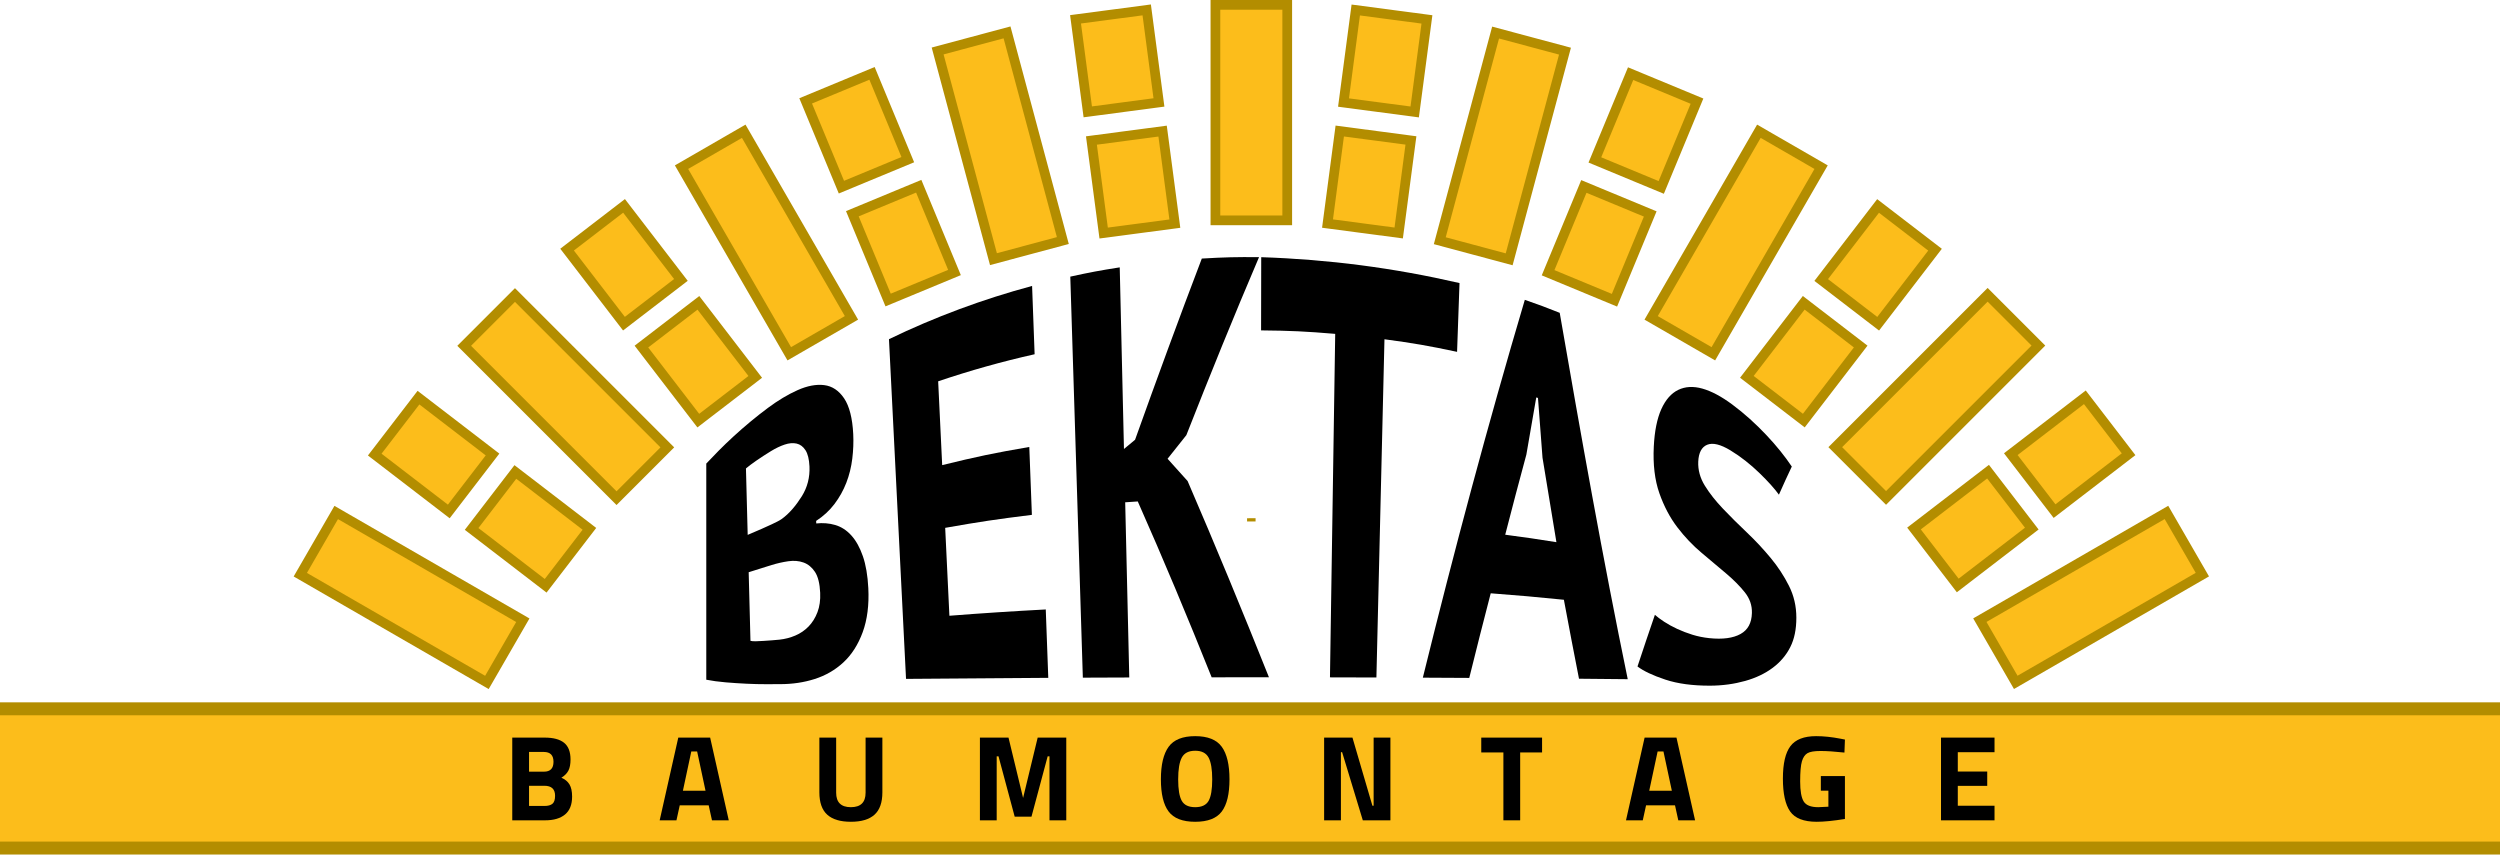
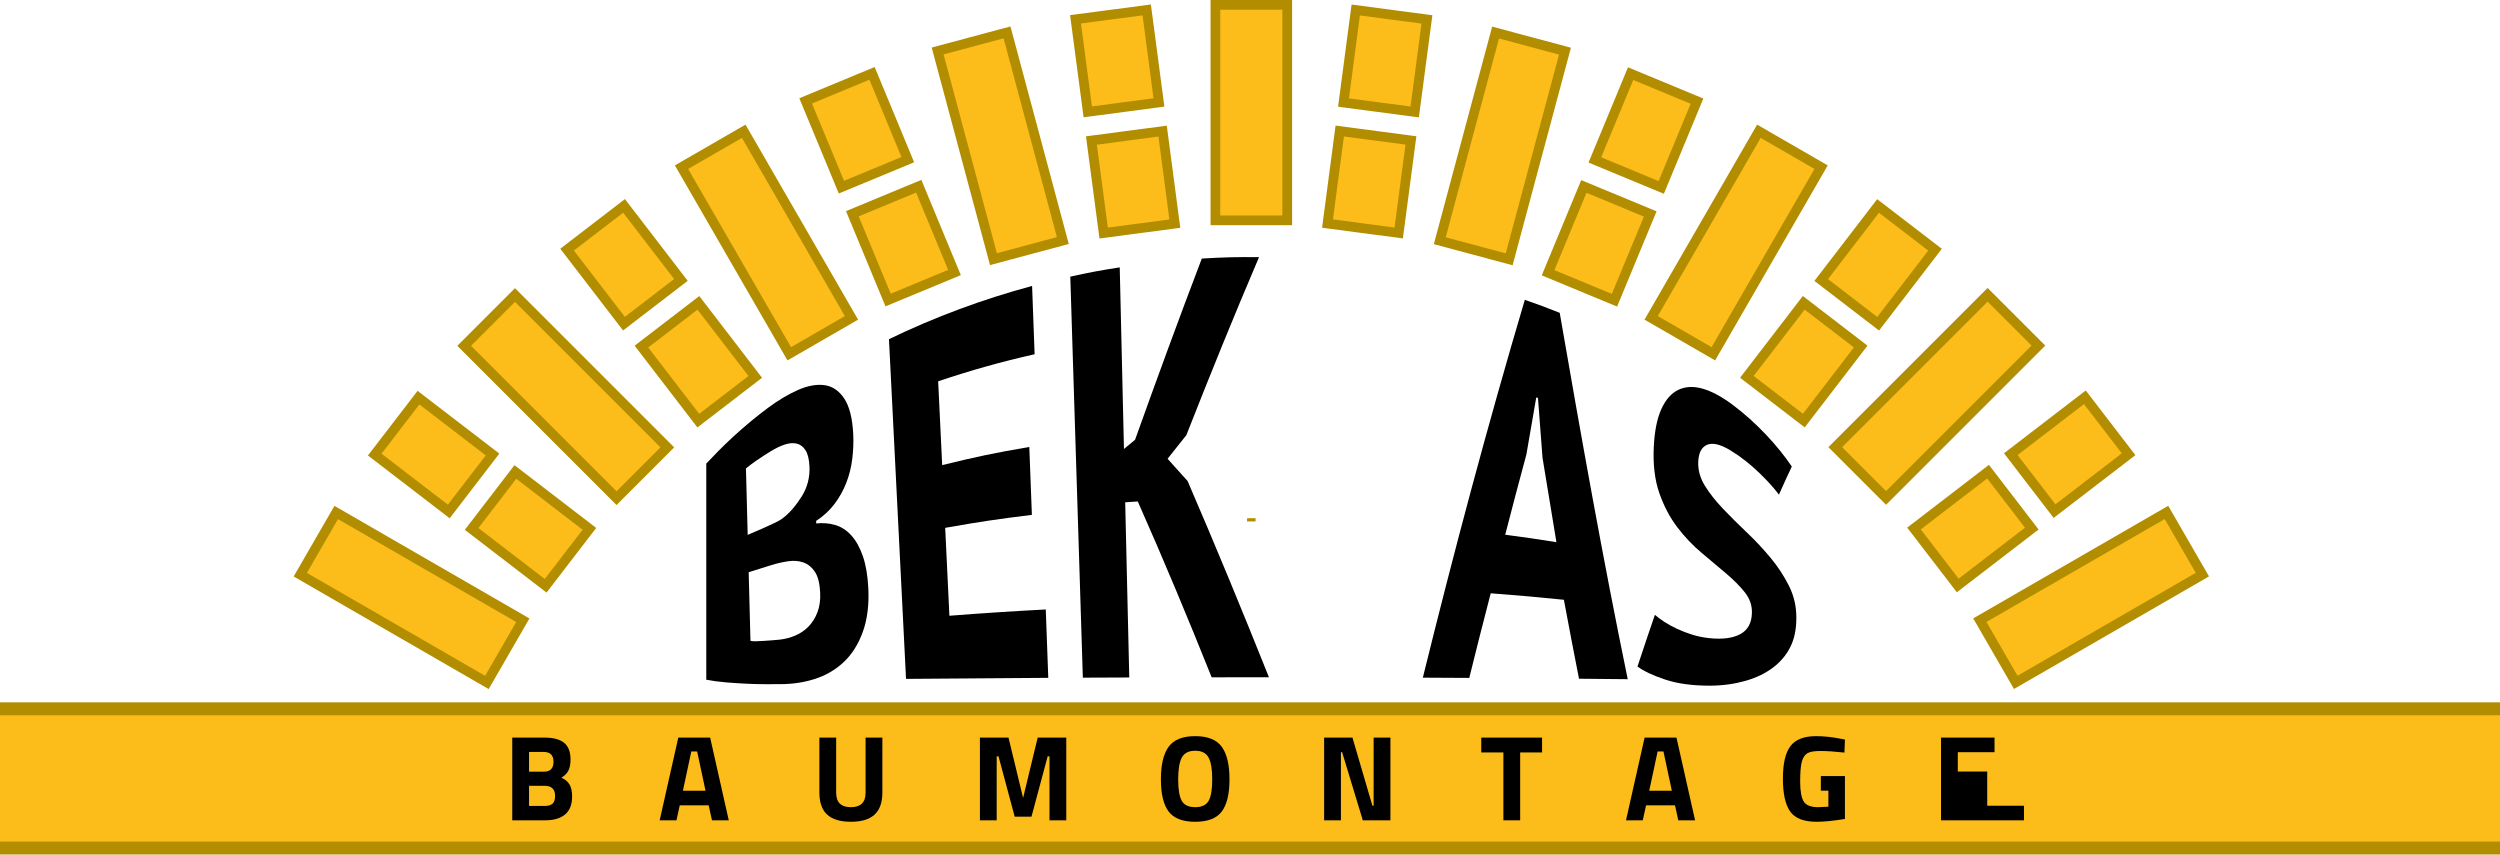
<svg xmlns="http://www.w3.org/2000/svg" version="1.1" id="Layer_1" x="0px" y="0px" width="772px" height="263.879px" viewBox="0 0 772 263.879" enable-background="new 0 0 772 263.879" xml:space="preserve">
  <rect y="216.879" fill="#B38D00" width="772" height="47" />
  <path fill="#FCBD1B" stroke="#B38D00" stroke-miterlimit="10" d="M387.721,160.521c-0.877,0-1.752,0.004-2.628,0.012" />
  <path fill="#FCBD1B" stroke="#B38D00" stroke-miterlimit="10" d="M387.069,238.716c-0.438-0.758-0.881-1.515-1.324-2.269" />
  <g>
    <rect x="452.819" y="11.704" transform="matrix(0.966 0.259 -0.259 0.966 27.447 -118.535)" fill="#FCBD1B" stroke="#B38D00" stroke-width="3" stroke-miterlimit="10" width="22.181" height="66.542" />
    <rect x="525.038" y="41.618" transform="matrix(0.866 0.5 -0.5 0.866 109.271 -258.03)" fill="#FCBD1B" stroke="#B38D00" stroke-width="3" stroke-miterlimit="10" width="22.182" height="66.542" />
    <rect x="587.053" y="89.204" transform="matrix(0.707 0.707 -0.707 0.707 261.795 -387.08)" fill="#FCBD1B" stroke="#B38D00" stroke-width="3" stroke-miterlimit="10" width="22.181" height="66.542" />
    <rect x="634.641" y="151.22" transform="matrix(0.5 0.866 -0.866 0.5 482.637 -466.973)" fill="#FCBD1B" stroke="#B38D00" stroke-width="3" stroke-miterlimit="10" width="22.18" height="66.542" />
    <rect x="115.994" y="151.221" transform="matrix(-0.5 0.866 -0.866 -0.5 350.401 166.688)" fill="#FCBD1B" stroke="#B38D00" stroke-width="3" stroke-miterlimit="10" width="22.181" height="66.542" />
    <rect x="163.58" y="89.204" transform="matrix(-0.707 0.707 -0.707 -0.707 384.785 85.567)" fill="#FCBD1B" stroke="#B38D00" stroke-width="3" stroke-miterlimit="10" width="22.181" height="66.541" />
    <rect x="225.596" y="41.617" transform="matrix(-0.866 0.5 -0.5 -0.866 479.108 21.398)" fill="#FCBD1B" stroke="#B38D00" stroke-width="3" stroke-miterlimit="10" width="22.181" height="66.542" />
    <rect x="297.817" y="11.703" transform="matrix(-0.966 0.259 -0.259 -0.966 618.926 8.451)" fill="#FCBD1B" stroke="#B38D00" stroke-width="3" stroke-miterlimit="10" width="22.18" height="66.543" />
    <rect x="375.319" y="1.5" fill="#FCBD1B" stroke="#B38D00" stroke-width="3" stroke-miterlimit="10" width="22.179" height="66.542" />
    <g>
      <rect x="411.942" y="41.608" transform="matrix(0.991 0.131 -0.131 0.991 10.932 -54.737)" fill="#FCBD1B" stroke="#B38D00" stroke-width="3" stroke-miterlimit="10" width="22.18" height="28.835" />
      <rect x="416.865" y="4.223" transform="matrix(0.991 0.131 -0.131 0.991 6.096 -55.708)" fill="#FCBD1B" stroke="#B38D00" stroke-width="3" stroke-miterlimit="10" width="22.18" height="28.836" />
    </g>
    <g>
      <rect x="482.693" y="60.566" transform="matrix(0.924 0.383 -0.383 0.924 66.283 -183.258)" fill="#FCBD1B" stroke="#B38D00" stroke-width="3" stroke-miterlimit="10" width="22.181" height="28.835" />
      <rect x="497.124" y="25.729" transform="matrix(0.924 0.383 -0.383 0.924 54.049 -191.43)" fill="#FCBD1B" stroke="#B38D00" stroke-width="3" stroke-miterlimit="10" width="22.18" height="28.834" />
    </g>
    <g>
      <rect x="546.128" y="97.19" transform="matrix(0.793 0.609 -0.609 0.793 183.101 -316.16)" fill="#FCBD1B" stroke="#B38D00" stroke-width="3" stroke-miterlimit="10" width="22.179" height="28.835" />
      <rect x="569.083" y="67.274" transform="matrix(0.793 0.609 -0.609 0.793 169.637 -336.32)" fill="#FCBD1B" stroke="#B38D00" stroke-width="3" stroke-miterlimit="10" width="22.178" height="28.835" />
    </g>
    <g>
      <rect x="597.922" y="148.984" transform="matrix(0.609 0.793 -0.793 0.609 367.918 -419.238)" fill="#FCBD1B" stroke="#B38D00" stroke-width="3" stroke-miterlimit="10" width="22.178" height="28.834" />
      <rect x="627.838" y="126.029" transform="matrix(0.609 0.793 -0.793 0.609 361.39 -451.944)" fill="#FCBD1B" stroke="#B38D00" stroke-width="3" stroke-miterlimit="10" width="22.179" height="28.835" />
    </g>
    <g>
      <rect x="122.798" y="126.029" transform="matrix(-0.609 0.793 -0.793 -0.609 326.817 119.722)" fill="#FCBD1B" stroke="#B38D00" stroke-width="3" stroke-miterlimit="10" width="22.18" height="28.835" />
      <rect x="152.711" y="148.985" transform="matrix(-0.609 0.793 -0.793 -0.609 393.155 132.934)" fill="#FCBD1B" stroke="#B38D00" stroke-width="3" stroke-miterlimit="10" width="22.181" height="28.834" />
    </g>
    <g>
      <rect x="181.552" y="67.275" transform="matrix(-0.793 0.609 -0.609 -0.793 395.205 29.225)" fill="#FCBD1B" stroke="#B38D00" stroke-width="3" stroke-miterlimit="10" width="22.179" height="28.835" />
      <rect x="204.507" y="97.19" transform="matrix(-0.793 0.609 -0.609 -0.793 454.584 68.909)" fill="#FCBD1B" stroke="#B38D00" stroke-width="3" stroke-miterlimit="10" width="22.179" height="28.835" />
    </g>
    <g>
      <rect x="253.512" y="25.729" transform="matrix(-0.924 0.383 -0.383 -0.924 524.425 -24.023)" fill="#FCBD1B" stroke="#B38D00" stroke-width="3" stroke-miterlimit="10" width="22.18" height="28.835" />
      <rect x="267.94" y="60.566" transform="matrix(-0.924 0.383 -0.383 -0.924 565.518 37.492)" fill="#FCBD1B" stroke="#B38D00" stroke-width="3" stroke-miterlimit="10" width="22.181" height="28.834" />
    </g>
    <g>
      <rect x="333.772" y="4.223" transform="matrix(-0.991 0.131 -0.131 -0.991 689.205 -7.905)" fill="#FCBD1B" stroke="#B38D00" stroke-width="3" stroke-miterlimit="10" width="22.18" height="28.836" />
      <rect x="338.693" y="41.608" transform="matrix(-0.991 0.131 -0.131 -0.991 703.886 65.924)" fill="#FCBD1B" stroke="#B38D00" stroke-width="3" stroke-miterlimit="10" width="22.18" height="28.835" />
    </g>
  </g>
  <g>
    <g>
      <path d="M263.479,134.044c0.122,2.445,0.025,4.981-0.291,7.583c-0.317,2.605-0.931,5.09-1.84,7.438    c-0.909,2.348-2.133,4.541-3.669,6.575s-3.425,3.763-5.657,5.217c0.014,0.314,0.022,0.471,0.037,0.785    c2.02-0.221,3.965-0.074,5.834,0.471s3.533,1.614,4.986,3.214c1.453,1.602,2.646,3.746,3.572,6.416    c0.926,2.671,1.49,5.984,1.686,9.885c0.257,5.137-0.314,9.699-1.721,13.55c-1.409,3.854-3.394,6.976-5.956,9.353    c-2.564,2.38-5.53,4.075-8.893,5.15c-3.364,1.075-6.864,1.567-10.485,1.581c-1.185,0.004-2.7,0.01-4.545,0.017    c-1.847,0.007-3.832-0.045-5.958-0.143c-2.127-0.098-4.288-0.243-6.481-0.427c-2.194-0.184-4.195-0.46-5.998-0.811    c-0.001-22.249,0-44.498,0-66.747c1.102-1.181,2.37-2.503,3.812-3.958c1.441-1.454,2.996-2.955,4.671-4.489    c1.673-1.533,3.41-3.051,5.209-4.543c1.796-1.489,3.601-2.907,5.405-4.246c3.047-2.26,6.074-4.087,9.079-5.429    s5.756-1.867,8.231-1.563c2.474,0.304,4.539,1.683,6.161,4.095C262.291,125.433,263.236,129.158,263.479,134.044z M235.16,163.332    c0.909-0.384,1.965-0.861,3.171-1.437c1.206-0.575,2.281-1.083,2.983-1.576c2.413-1.692,4.555-4.303,6.285-7.07    c1.728-2.765,2.517-5.862,2.367-9.199c-0.1-2.226-0.514-3.911-1.232-5.025c-0.72-1.115-1.633-1.8-2.74-2.05    s-2.341-0.143-3.701,0.314c-1.361,0.457-2.772,1.136-4.23,2.026c-1.651,1.007-3.162,1.994-4.537,2.948    c-1.377,0.954-2.433,1.756-3.175,2.39c0.215,8.207,0.321,12.311,0.536,20.517C232.589,164.424,233.445,164.055,235.16,163.332z     M240.72,197.524c1.681-0.185,3.306-0.598,4.868-1.265c1.561-0.666,2.928-1.591,4.094-2.794c1.166-1.202,2.083-2.673,2.748-4.413    c0.665-1.739,0.944-3.753,0.841-6.001c-0.131-2.854-0.67-5.017-1.607-6.443s-2.123-2.398-3.549-2.91    c-1.425-0.512-2.996-0.634-4.71-0.384s-3.418,0.641-5.111,1.157c-2.854,0.87-4.275,1.317-7.103,2.231    c0.222,8.474,0.331,12.709,0.553,21.183c0.338,0.106,0.878,0.151,1.618,0.138c0.738-0.015,1.525-0.05,2.365-0.108    c0.841-0.059,1.714-0.119,2.623-0.183C239.257,197.668,240.048,197.599,240.72,197.524z" />
      <path d="M274.514,104.739c14.172-6.857,28.994-12.354,44.197-16.44c0.312,8.437,0.467,12.655,0.779,21.091    c-10.066,2.261-20.012,5.05-29.784,8.36c0.496,10.352,0.744,15.528,1.24,25.88c10.634-2.618,16.028-3.74,26.899-5.607    c0.32,8.385,0.48,12.578,0.801,20.963c-10.789,1.336-16.153,2.138-26.772,4.012c0.52,10.859,0.78,16.288,1.3,27.147    c9.91-0.776,19.831-1.424,29.757-1.946c0.31,8.446,0.466,12.669,0.776,21.115c-14.642,0.088-29.284,0.195-43.926,0.325    C278.025,174.673,276.264,139.706,274.514,104.739z" />
      <path d="M351.343,154.847c-1.554,0.1-2.331,0.152-3.883,0.263c0.419,18.032,0.839,36.063,1.259,54.095    c-5.735,0.019-8.604,0.03-14.337,0.057c-1.291-41.279-2.587-82.558-3.876-123.837c6.071-1.329,9.129-1.903,15.266-2.865    c0.435,18.696,0.869,37.391,1.306,56.087c1.369-1.141,2.054-1.711,3.428-2.849c6.696-18.715,13.527-37.383,20.611-55.955    c7.06-0.411,10.6-0.5,17.67-0.436c-7.776,18.199-15.21,36.543-22.443,54.965c-2.331,2.914-3.489,4.373-5.798,7.295    c2.484,2.723,3.722,4.102,6.188,6.881c8.672,20.08,17.003,40.286,25.118,60.597c-7.077-0.003-10.615-0.002-17.692,0.006    C366.867,190.919,359.305,172.795,351.343,154.847z" />
-       <path d="M449.944,108.651c-8.9-1.893-13.393-2.67-22.422-3.888c-0.829,34.815-1.658,69.63-2.489,104.445    c-5.735-0.02-8.604-0.027-14.34-0.039c0.535-35.357,1.075-70.715,1.616-106.072c-9.131-0.77-13.719-0.984-22.887-1.074    c0.016-9.044,0.026-13.564,0.042-22.608c20.891,0.698,40.864,3.296,61.232,7.993C450.396,95.905,450.245,100.153,449.944,108.651z    " />
      <path d="M482.926,185.208c-8.998-0.905-13.521-1.305-22.592-1.996c-2.668,10.294-3.994,15.526-6.625,26.129    c-5.734-0.034-8.603-0.05-14.337-0.076c9.644-39.132,20.034-78.035,31.491-116.676c4.344,1.505,6.501,2.308,10.777,4.014    c6.553,37.798,13.256,75.559,21.006,113.133c-6.018-0.062-9.029-0.092-15.051-0.146    C485.727,200.06,484.796,195.177,482.926,185.208z M464.811,165.121c6.352,0.836,9.515,1.297,15.809,2.305    c-1.707-10.26-2.565-15.484-4.295-26.097c-0.557-7.33-0.835-11.021-1.399-18.447c-0.212-0.06-0.318-0.09-0.531-0.15    c-1.222,7-1.834,10.528-3.052,17.635C468.721,150.088,467.413,155.046,464.811,165.121z" />
      <path d="M540.99,189.28c0.063-2.371-0.675-4.47-2.196-6.377c-1.522-1.908-3.441-3.845-5.762-5.81    c-2.322-1.966-4.84-4.083-7.558-6.363c-2.719-2.281-5.226-4.906-7.51-7.902c-2.286-2.999-4.144-6.51-5.56-10.549    s-1.984-8.87-1.713-14.371c0.235-4.754,1.013-8.641,2.316-11.541c1.304-2.901,3.054-4.913,5.229-5.966    c2.174-1.052,4.676-1.184,7.481-0.392c2.804,0.792,5.866,2.432,9.17,4.877c3.8,2.813,7.295,6.005,10.526,9.419    s5.843,6.709,7.895,9.77c-1.533,3.242-2.331,4.982-3.977,8.682c-1.337-1.853-3.346-4.101-6.056-6.722s-5.668-4.985-8.907-6.953    c-3.05-1.853-5.45-2.439-7.17-1.746c-1.721,0.694-2.656,2.468-2.777,5.206c-0.113,2.568,0.567,5.072,2.038,7.443    s3.345,4.75,5.609,7.123c2.265,2.374,4.724,4.826,7.372,7.331c2.647,2.504,5.092,5.144,7.35,7.863    c2.256,2.717,4.132,5.592,5.641,8.602c1.509,3.011,2.282,6.232,2.282,9.843c0,3.612-0.614,6.587-1.881,9.092    s-3.066,4.62-5.404,6.372c-2.339,1.753-5.183,3.13-8.513,4.063c-3.331,0.934-6.994,1.465-10.967,1.465    c-5.227,0-9.804-0.581-13.713-1.879c-3.908-1.298-6.764-2.672-8.576-4.049c2.164-6.546,3.239-9.735,5.372-15.949    c0.73,0.645,1.685,1.358,2.858,2.129s2.508,1.505,3.998,2.199c1.488,0.694,3.068,1.3,4.738,1.818    c1.669,0.519,3.398,0.861,5.184,1.052c4.185,0.445,7.414-0.018,9.677-1.284C539.75,194.511,540.907,192.394,540.99,189.28z" />
    </g>
  </g>
  <rect y="220.879" fill="#FCBD1B" width="772" height="39" />
  <g>
    <path d="M158.187,227.773h10.028c2.654,0,4.645,0.533,5.972,1.596c1.327,1.064,1.991,2.787,1.991,5.166   c0,1.426-0.213,2.561-0.639,3.398c-0.426,0.84-1.152,1.584-2.178,2.234c1.126,0.477,1.958,1.164,2.498,2.066   c0.538,0.9,0.808,2.154,0.808,3.756c0,2.479-0.727,4.318-2.179,5.521c-1.453,1.201-3.493,1.803-6.122,1.803h-10.179V227.773z    M167.952,232.205h-4.583v6.086h4.62c1.953,0,2.93-1.016,2.93-3.043C170.919,233.219,169.93,232.205,167.952,232.205z    M168.102,242.646h-4.732v6.236h4.732c1.127,0,1.959-0.227,2.498-0.678c0.538-0.449,0.808-1.275,0.808-2.479   C171.408,243.674,170.305,242.646,168.102,242.646z" />
    <path d="M203.708,253.314l5.747-25.541h9.84l5.747,25.541h-5.183l-1.014-4.621h-8.939l-1.014,4.621H203.708z M213.473,232.055   l-2.591,12.133h6.986l-2.591-12.133H213.473z" />
    <path d="M258.205,244.787c0,2.98,1.515,4.471,4.544,4.471s4.545-1.49,4.545-4.471v-17.014h5.183v16.902   c0,3.129-0.808,5.428-2.422,6.893c-1.615,1.465-4.051,2.197-7.306,2.197c-3.255,0-5.69-0.732-7.305-2.197s-2.422-3.764-2.422-6.893   v-16.902h5.183V244.787z" />
    <path d="M302.598,253.314v-25.541h8.827l4.507,18.629l4.507-18.629h8.827v25.541h-5.184v-19.756h-0.563l-4.996,18.629h-5.183   l-4.996-18.629h-0.563v19.756H302.598z" />
    <path d="M377.284,250.592c-1.59,2.115-4.326,3.174-8.207,3.174s-6.617-1.059-8.207-3.174c-1.59-2.117-2.385-5.428-2.385-9.936   s0.794-7.855,2.385-10.047c1.59-2.191,4.325-3.287,8.207-3.287s6.617,1.096,8.207,3.287c1.589,2.191,2.384,5.539,2.384,10.047   S378.873,248.475,377.284,250.592z M364.927,247.285c0.738,1.314,2.122,1.973,4.15,1.973c2.028,0,3.412-0.658,4.15-1.973   c0.738-1.314,1.108-3.518,1.108-6.609s-0.375-5.34-1.126-6.742c-0.751-1.402-2.128-2.104-4.132-2.104s-3.38,0.701-4.131,2.104   s-1.127,3.65-1.127,6.742S364.188,245.971,364.927,247.285z" />
    <path d="M408.889,253.314v-25.541h8.75l6.16,21.033h0.377v-21.033h5.182v25.541h-8.525l-6.385-21.033h-0.375v21.033H408.889z" />
    <path d="M457.414,232.355v-4.582h18.779v4.582h-6.762v20.959h-5.182v-20.959H457.414z" />
    <path d="M502.107,253.314l5.746-25.541h9.842l5.746,25.541h-5.184l-1.014-4.621h-8.939l-1.014,4.621H502.107z M511.873,232.055   l-2.592,12.133h6.986l-2.592-12.133H511.873z" />
    <path d="M562.277,244.15v-4.508h7.436V252.9c-3.58,0.576-6.484,0.865-8.713,0.865c-3.982,0-6.719-1.064-8.207-3.193   c-1.49-2.129-2.234-5.508-2.234-10.141s0.775-7.975,2.328-10.029c1.553-2.053,4.193-3.08,7.926-3.08   c2.328,0,4.844,0.264,7.549,0.789l1.352,0.264l-0.15,4.018c-3.004-0.324-5.465-0.488-7.381-0.488c-1.914,0-3.262,0.227-4.037,0.678   c-0.775,0.449-1.346,1.283-1.709,2.496c-0.363,1.215-0.545,3.293-0.545,6.236c0,2.941,0.363,5.002,1.09,6.178   c0.727,1.178,2.229,1.766,4.508,1.766l3.117-0.15v-4.957H562.277z" />
-     <path d="M599.383,253.314v-25.541h16.527v4.508h-11.344v5.971h9.09v4.434h-9.09v6.121h11.344v4.508H599.383z" />
+     <path d="M599.383,253.314v-25.541h16.527v4.508h-11.344v5.971h9.09v4.434v6.121h11.344v4.508H599.383z" />
  </g>
</svg>